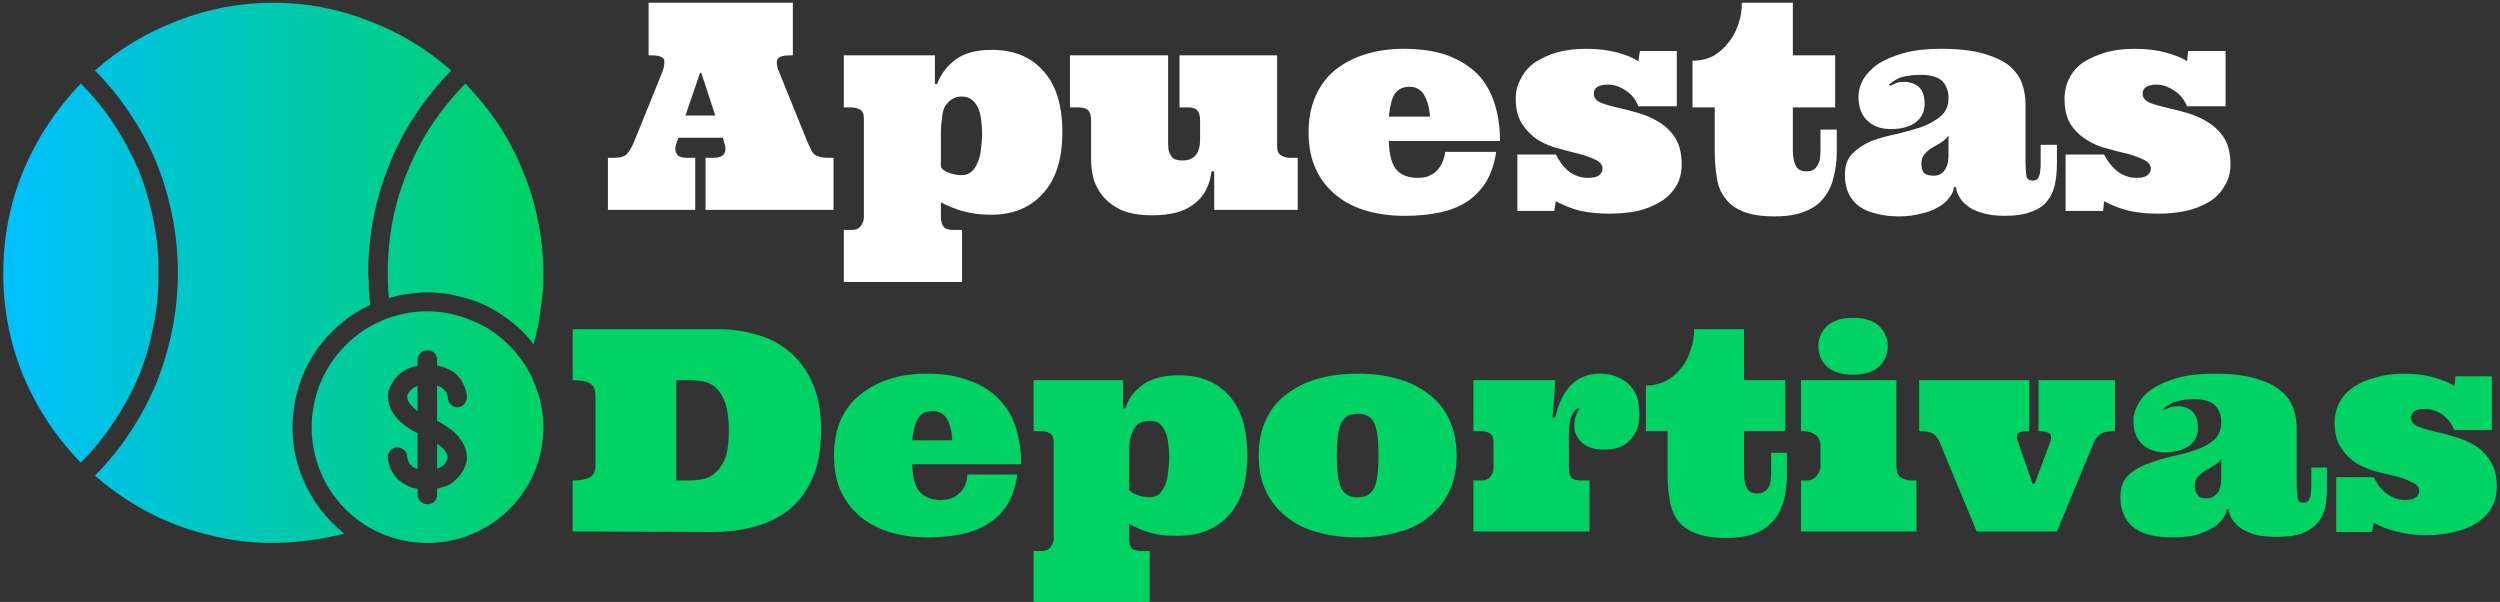
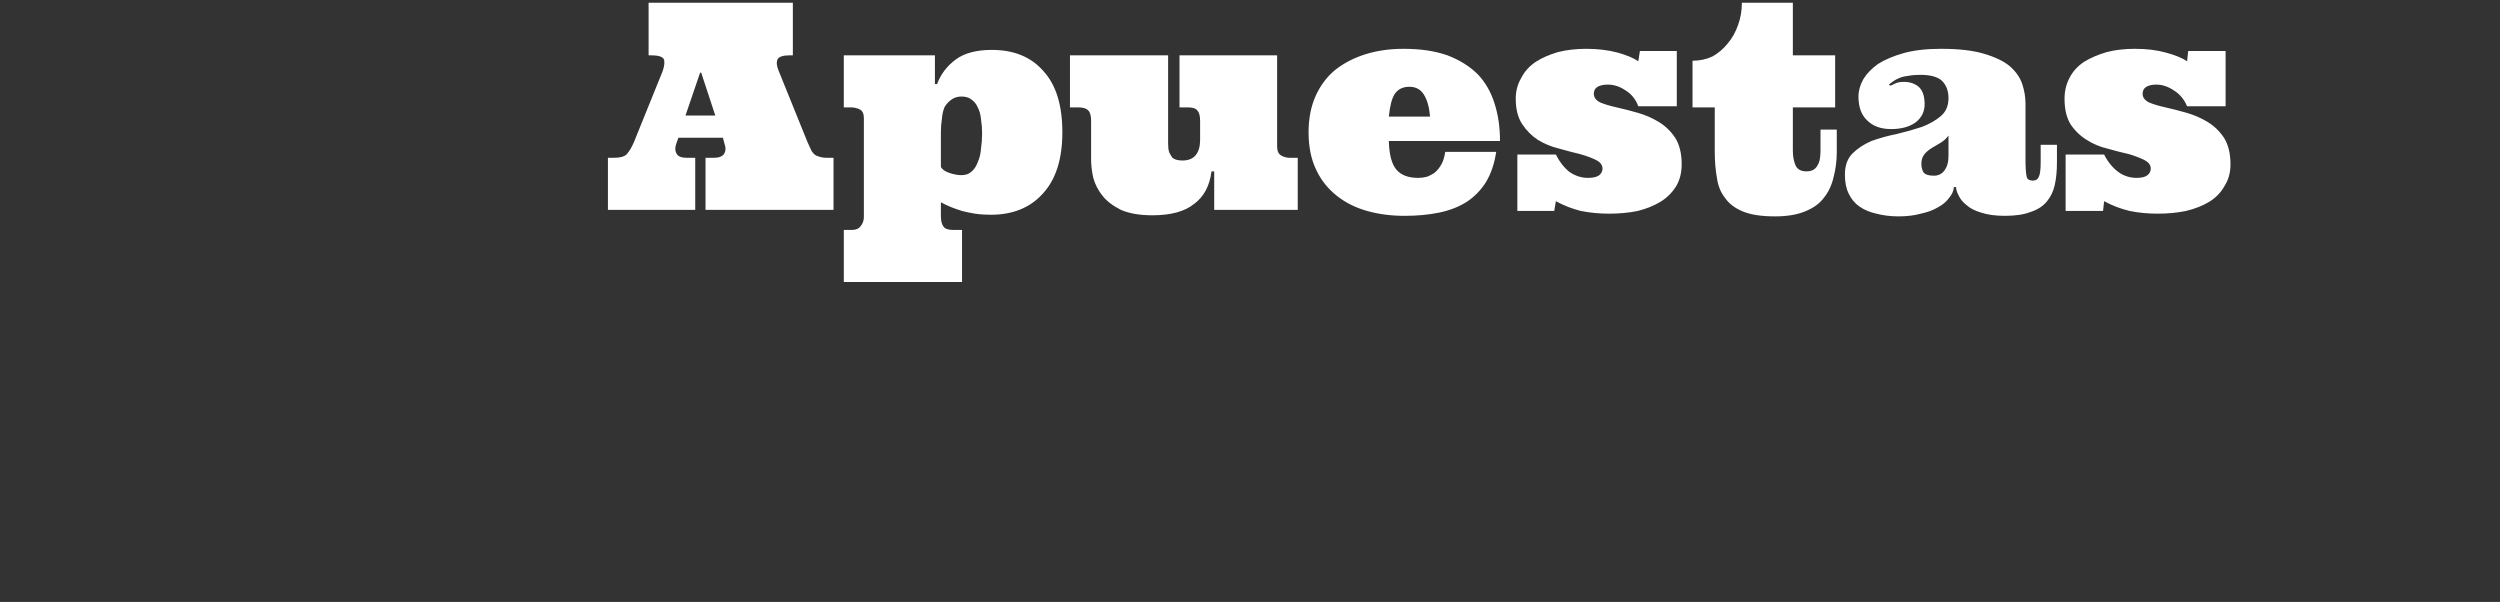
<svg xmlns="http://www.w3.org/2000/svg" version="1.2" viewBox="0 0 461 111" width="461" height="111">
  <rect x="0" y="0" width="461" height="111" fill="#333333" stroke="none" />
  <title>svgexport-15 (2)</title>
  <defs>
    <linearGradient id="g1" x2="1" gradientUnits="userSpaceOnUse" gradientTransform="matrix(99.583,0,0,99.584,.58,50.332)">
      <stop offset="0" stop-color="#00c0ff" />
      <stop offset="1" stop-color="#00d363" />
    </linearGradient>
  </defs>
  <style>
		.s0 { fill: #ffffff } 
		.s1 { fill: url(#g1) } 
		.s2 { fill: #00d363 } 
	</style>
  <path id="__PO6t7bIiuAeBsg4RbN3f" class="s0" d="m133.6 26.5l-0.3-1.1h-8.2l-0.4 1.1q-0.4 1.1 0.1 1.9 0.4 0.7 1.9 0.7h1.5v9.6h-16.1v-9.6h1q1.9 0 2.5-0.7 0.7-0.8 1.3-2.2l5.3-13.1q0.5-1.5 0.2-2.2-0.4-0.7-2.3-0.7h-0.5v-9.7h26.6v9.7h-0.5q-1.9 0-2.3 0.7-0.4 0.8 0.2 2.2l5.3 13.1q0.3 0.7 0.6 1.3 0.2 0.5 0.6 0.9 0.3 0.3 1 0.5 0.6 0.2 1.5 0.2h1.1v9.6h-23.6v-9.6h1.5q1.4 0 1.9-0.7 0.5-0.8 0.1-1.9zm-4.5-13.1l-2.7 7.9h5.5l-2.6-7.9zm53.6 26.2q-1.6 0-2.9-0.2-1.3-0.2-2.4-0.5-1-0.3-2-0.7-1-0.4-1.9-0.9v2.5q0 1.4 0.5 2 0.4 0.6 1.8 0.6h1.6v9.6h-21.8v-9.6h1.5q1.1 0 1.6-0.7 0.6-0.7 0.6-1.7v-18.2q0-1.2-0.7-1.6-0.8-0.4-1.7-0.4h-1.3v-9.6h16.8v5.3h0.4q1-2.7 3.4-4.5 2.4-1.8 6.7-1.8 6.1 0 9.5 3.9 3.5 3.8 3.5 11.3 0 7.4-3.6 11.3-3.5 3.9-9.6 3.9zm-1.6-15q0-1.3-0.2-2.6-0.1-1.2-0.6-2.2-0.4-0.9-1.1-1.4-0.7-0.6-1.9-0.6-1.1 0-1.9 0.6-0.7 0.5-1.2 1.3-0.4 0.9-0.5 2.1-0.2 1.3-0.2 2.6v6.4q0.4 0.7 1.6 1.1 1.2 0.4 2.2 0.4 1.2 0 1.9-0.7 0.7-0.6 1.1-1.7 0.5-1.1 0.6-2.5 0.2-1.4 0.2-2.8zm54.4-14.4v16.8q0 1.3 0.8 1.7 0.7 0.4 1.6 0.4h1.4v9.6h-15.4v-7.1h-0.5q-0.5 4-3.2 6-2.6 2.1-7.7 2.1-3.5 0-5.8-1-2.2-1.1-3.4-2.6-1.2-1.5-1.7-3.3-0.4-1.8-0.4-3.4v-7.1q0-1.4-0.5-1.9-0.5-0.6-1.9-0.6h-1.5v-9.6h18.1v16.3q0 1 0.2 1.6 0.3 0.6 0.6 1 0.4 0.3 0.9 0.4 0.5 0.1 0.9 0.1 1.7 0 2.5-1 0.8-1 0.8-2.8v-3.5q0-1.4-0.5-1.9-0.4-0.6-1.8-0.6h-1.5v-9.6zm41.1 15.8h-20.5q0.1 3.9 1.5 5.4 1.3 1.4 3.9 1.4 0.8 0 1.6-0.2 0.8-0.3 1.5-0.8 0.7-0.6 1.2-1.5 0.5-0.9 0.7-2.3h9.4q-0.5 3.3-1.9 5.6-1.4 2.2-3.5 3.6-2.2 1.4-5.1 2-2.9 0.6-6.4 0.6-3.7 0-6.9-0.9-3.2-0.9-5.6-2.8-2.5-2-3.8-4.8-1.4-2.9-1.4-6.9 0-3.8 1.3-6.7 1.3-2.9 3.6-4.8 2.4-1.9 5.6-2.9 3.2-1 7-1 4.7 0 8.1 1.2 3.4 1.3 5.6 3.5 2.1 2.2 3.1 5.4 1 3.1 1 6.9zm-16.7-10q-1.8 0-2.7 1.3-0.8 1.2-1.1 4.2h7.6q-0.2-2.5-1.1-4-0.9-1.5-2.7-1.5zm49.3-6.6v10.2h-7.1q-0.7-1.9-2.3-2.9-1.6-1.1-3.3-1.1-1.2 0-1.9 0.4-0.7 0.4-0.7 1.3 0 1 1.2 1.6 1.2 0.5 3 0.9 1.8 0.4 3.9 1 2.1 0.6 3.9 1.7 1.8 1.1 3 2.9 1.2 1.9 1.2 4.9 0 2.3-1 4-1.1 1.8-2.9 2.9-1.8 1.1-4.2 1.7-2.4 0.5-5.3 0.5-2.7 0-5.2-0.5-2.4-0.6-4.6-1.8l-0.3 1.8h-6.8v-10.4h7.1q1 2 2.5 3.2 1.6 1.1 3.4 1.1 1.5 0 2.1-0.5 0.6-0.5 0.6-1.2 0-1-1.2-1.6-1.2-0.6-3-1.1-1.7-0.4-3.8-1-2.1-0.5-3.9-1.6-1.7-1.1-2.9-2.9-1.2-1.8-1.2-4.7 0-2.1 1-3.8 0.9-1.8 2.7-3 1.7-1.1 4.1-1.8 2.4-0.6 5.2-0.6 3.2 0 5.8 0.7 2.5 0.7 3.8 1.6l0.3-1.9zm12-8.9h9.4v9.7h7.8v9.6h-7.8v7.9q0 1.7 0.5 2.8 0.5 1.1 2 1.1 0.8 0 1.3-0.3 0.5-0.3 0.8-0.9 0.3-0.5 0.4-1.2 0.1-0.7 0.1-1.5v-3.8h3v4.1q0 2.5-0.6 4.7-0.5 2.2-1.8 3.8-1.2 1.6-3.5 2.5-2.2 0.9-5.5 0.9-3.7 0-5.9-0.9-2.2-0.9-3.3-2.5-1.2-1.5-1.5-3.7-0.4-2.2-0.4-4.8v-8.2h-4.1v-8.6q2 0 3.7-0.8 1.6-0.9 2.8-2.4 1.2-1.4 1.9-3.4 0.7-1.9 0.7-4.1zm32.9 13.3q-1.3 0-2.3 0.2-0.9 0.1-1.6 0.4-0.7 0.3-1.1 0.6-0.4 0.3-0.8 0.6l0.3 0.2q0.5-0.2 1.1-0.5 0.5-0.2 1.4-0.2 1.6 0 2.7 0.9 1.1 1 1.1 3.2 0 2.1-1.7 3.4-1.7 1.2-4.5 1.2-2.8 0-4.4-1.6-1.6-1.5-1.6-4.4 0-1.6 0.9-3.2 0.9-1.5 2.7-2.8 1.9-1.2 4.7-2 2.9-0.8 6.9-0.8 4.9 0 7.9 0.9 3.1 0.9 4.8 2.3 1.7 1.5 2.3 3.3 0.6 1.8 0.6 3.6v10.2q0 2.3 0.2 3.2 0.1 0.8 1.2 0.8 0.8 0 1.1-0.8 0.3-0.7 0.3-2.6v-3.2h3v3.3q0 2.3-0.4 4.1-0.4 1.8-1.5 3.1-1.1 1.3-3 1.9-1.8 0.7-4.7 0.7-2.6 0-4.4-0.6-1.7-0.5-2.7-1.4-1-0.8-1.4-1.7-0.5-0.9-0.5-1.6h-0.4q-0.1 1.1-0.9 2-0.7 1-2 1.7-1.3 0.8-3.2 1.2-1.8 0.5-4.1 0.5-2.2 0-4.1-0.5-1.8-0.4-3.1-1.3-1.3-0.9-2-2.4-0.7-1.4-0.7-3.5 0-2.5 1.4-3.9 1.4-1.4 3.5-2.3 2.2-0.8 4.7-1.3 2.5-0.6 4.6-1.3 2.1-0.8 3.5-2 1.4-1.2 1.4-3.3 0-2-1.2-3.2-1.2-1.1-4-1.1zm5.2 15v-3.8q-0.6 0.8-1.4 1.3-0.9 0.5-1.7 1-0.8 0.5-1.3 1.1-0.6 0.7-0.6 1.8 0 0.9 0.4 1.6 0.5 0.6 1.9 0.6 1.2 0 1.9-0.9 0.8-1 0.8-2.7zm51.1-19.4v10.2h-7.1q-0.8-1.9-2.4-2.9-1.6-1.1-3.3-1.1-1.1 0-1.8 0.4-0.7 0.4-0.7 1.3 0 1 1.2 1.6 1.2 0.5 3 0.9 1.8 0.4 3.9 1 2.1 0.6 3.9 1.7 1.8 1.1 3 2.9 1.2 1.9 1.2 4.9 0 2.3-1.1 4-1 1.8-2.8 2.9-1.8 1.1-4.3 1.7-2.4 0.5-5.2 0.5-2.8 0-5.2-0.5-2.5-0.6-4.7-1.8l-0.2 1.8h-6.9v-10.4h7.1q1 2 2.6 3.2 1.5 1.1 3.4 1.1 1.4 0 2-0.5 0.6-0.5 0.6-1.2 0-1-1.2-1.6-1.2-0.6-2.9-1.1-1.8-0.4-3.9-1-2.1-0.5-3.8-1.6-1.8-1.1-3-2.9-1.1-1.8-1.1-4.7 0-2.1 0.9-3.8 0.9-1.8 2.7-3 1.8-1.1 4.2-1.8 2.3-0.6 5.2-0.6 3.2 0 5.7 0.7 2.6 0.7 3.9 1.6l0.2-1.9z" />
  <g>
-     <path class="s1" d="m78.8 57.4c-8.6 0-16.4 5.2-19.7 13.2-3.3 8-1.5 17.2 4.6 23.3 6.1 6.1 15.3 7.9 23.3 4.6 8-3.3 13.2-11.1 13.2-19.7 0-2.8-0.6-5.6-1.7-8.2-1-2.6-2.6-4.9-4.6-6.9-2-2-4.3-3.6-6.9-4.6-2.6-1.1-5.4-1.7-8.2-1.7zm7.2 28q-0.3 0.9-0.8 1.7-0.5 0.8-1.2 1.4-0.7 0.7-1.6 1.1-0.9 0.3-1.8 0.5v1.1c0 0.5-0.2 1-0.5 1.3-0.4 0.3-0.8 0.5-1.3 0.5-0.4 0-0.9-0.2-1.2-0.5-0.4-0.3-0.6-0.8-0.6-1.3v-1.1q-1.1-0.1-2-0.6-1-0.5-1.8-1.3-0.7-0.8-1.2-1.8-0.4-1-0.5-2.1c0-0.5 0.2-0.9 0.5-1.3 0.4-0.3 0.8-0.5 1.3-0.5 0.5 0 0.9 0.2 1.2 0.5 0.4 0.3 0.6 0.8 0.6 1.3q0 0.4 0.2 0.7 0.1 0.4 0.4 0.7 0.3 0.3 0.6 0.5 0.4 0.2 0.7 0.3v-6.6c-5.6-2.8-5.6-6.3-5.4-7.7q0.3-0.9 0.8-1.7 0.5-0.8 1.2-1.5 0.8-0.6 1.6-1 0.9-0.4 1.8-0.5v-1.2c0-0.4 0.2-0.9 0.6-1.2 0.3-0.4 0.8-0.5 1.2-0.5 0.5 0 0.9 0.1 1.3 0.5 0.3 0.3 0.5 0.8 0.5 1.2v1.1q1.1 0.2 2.1 0.7 1 0.4 1.7 1.2 0.8 0.8 1.2 1.9 0.5 1 0.5 2.1c0 0.4-0.2 0.9-0.5 1.2-0.3 0.4-0.8 0.6-1.3 0.6-0.4 0-0.9-0.2-1.2-0.6-0.4-0.3-0.5-0.8-0.5-1.2q-0.1-0.4-0.2-0.8-0.2-0.3-0.5-0.6-0.2-0.3-0.6-0.5-0.3-0.2-0.7-0.3v6.5c5.7 2.9 5.7 6.4 5.4 7.8zm-22.5 13c-4 1-8.1 1.6-12.2 1.7-4.1 0.1-8.1-0.3-12.1-1.3-4-0.9-7.9-2.3-11.6-4.2-3.6-1.9-7-4.2-10.1-6.9q3.7-3.7 6.5-8 2.9-4.4 4.9-9.2 1.9-4.8 2.9-9.9 1-5.1 1-10.3 0-5.2-1-10.3-1-5.1-2.9-9.9-2-4.8-4.9-9.1-2.8-4.3-6.5-8c4.5-4 9.7-7.1 15.3-9.2 5.6-2.2 11.6-3.3 17.6-3.3 6 0 11.9 1.1 17.5 3.3 5.6 2.1 10.8 5.2 15.3 9.2q-3.6 3.7-6.5 8-2.9 4.3-4.8 9.1-2 4.8-3 9.9-1 5.1-1 10.3 0 0.8 0.1 1.5 0 0.8 0 1.5 0.1 0.7 0.1 1.5 0.1 0.7 0.2 1.4c-3.9 1.8-7.2 4.6-9.7 8-2.5 3.5-4 7.5-4.5 11.8-0.5 4.2 0.1 8.5 1.8 12.4 1.6 3.9 4.2 7.3 7.6 10zm17.1-16.6c1.6 1.1 2.1 2.2 1.9 2.9q-0.1 0.3-0.3 0.6-0.2 0.3-0.4 0.5-0.3 0.2-0.6 0.4-0.3 0.1-0.6 0.2zm-51.4-31.4q0.1 4.8-0.9 9.6-0.9 4.8-2.7 9.3-1.9 4.5-4.6 8.5-2.7 4.1-6.1 7.5c-4.5-4.6-8.1-10-10.6-16-2.5-6-3.7-12.4-3.7-18.9 0-6.5 1.2-12.9 3.7-18.9 2.5-6 6.1-11.4 10.6-16.1q3.5 3.5 6.1 7.5 2.7 4.1 4.6 8.6 1.8 4.5 2.7 9.2 1 4.8 0.9 9.7zm47.8 20.8v4.6c-1.5-1.1-2-2.1-1.9-2.9q0.1-0.3 0.3-0.6 0.2-0.2 0.5-0.5 0.2-0.2 0.5-0.4 0.3-0.1 0.6-0.2zm-5.5-20.8q0-4.9 0.9-9.7 0.9-4.7 2.8-9.2 1.8-4.5 4.5-8.6 2.7-4 6.1-7.5 3.4 3.5 6.1 7.5 2.7 4.1 4.5 8.6 1.9 4.5 2.8 9.2 1 4.8 1 9.7 0 1.6-0.1 3.3-0.2 1.6-0.4 3.3-0.2 1.6-0.5 3.2-0.4 1.7-0.8 3.3-1.7-2.3-3.9-4-2.2-1.8-4.8-3.1-2.5-1.2-5.3-1.8-2.7-0.7-5.6-0.7-0.9 0-1.8 0.1-0.9 0.1-1.8 0.2-0.9 0.1-1.7 0.3-0.9 0.2-1.8 0.5-0.2-2.3-0.2-4.6z" />
-   </g>
-   <path id="_l6dgq8aZTUg0qqCm_x6NJ" class="s2" d="m131.4 98.1l-25.8-0.1v-9.4q2.2 0 3.2-0.6 1-0.6 1-2.2v-12.8q0-1.7-1-2.3-1-0.6-3.2-0.6v-9.4h26.9q3.6 0 7 1 3.4 0.9 6 3.1 2.7 2.2 4.3 5.8 1.6 3.5 1.6 8.8 0 5.2-1.6 8.8-1.6 3.6-4.3 5.8-2.7 2.1-6.3 3.1-3.7 1-7.8 1zm-6.7-9.5h2.4q1.4 0 2.7-0.3 1.3-0.3 2.3-1.3 1-0.9 1.7-2.7 0.6-1.8 0.6-4.9 0-3-0.6-4.9-0.6-1.8-1.6-2.8-0.9-1-2.3-1.3-1.4-0.3-2.8-0.3h-2.4zm63.6-3h-20.1q0.1 3.8 1.5 5.2 1.3 1.4 3.8 1.4 0.8 0 1.6-0.2 0.8-0.2 1.5-0.8 0.7-0.5 1.2-1.4 0.5-0.9 0.6-2.3h9.2q-0.5 3.3-1.8 5.5-1.4 2.2-3.5 3.5-2.1 1.4-5 2-2.8 0.6-6.3 0.6-3.5 0-6.7-0.9-3.1-0.9-5.5-2.8-2.3-1.9-3.7-4.7-1.3-2.8-1.3-6.7 0-3.7 1.2-6.5 1.3-2.9 3.6-4.7 2.3-1.9 5.4-2.9 3.1-1 6.9-1 4.6 0 7.9 1.3 3.3 1.2 5.4 3.4 2.1 2.1 3.1 5.2 1 3.1 1 6.8zm-16.3-9.8q-1.8 0-2.6 1.2-0.9 1.3-1.2 4.2h7.4q-0.1-2.5-1-4-0.9-1.4-2.6-1.4zm45.2 23q-1.6 0-2.9-0.1-1.2-0.2-2.3-0.5-1-0.3-2-0.7-0.9-0.4-1.8-0.9v2.5q0 1.3 0.4 1.9 0.5 0.6 1.9 0.6h1.5v9.4h-21.4v-9.4h1.6q1 0 1.5-0.7 0.6-0.7 0.6-1.6v-17.8q0-1.2-0.7-1.6-0.7-0.4-1.6-0.4h-1.4v-9.4h16.5v5.2h0.4q0.9-2.7 3.3-4.4 2.4-1.7 6.6-1.7 5.9 0 9.3 3.8 3.3 3.7 3.3 11 0 7.3-3.4 11-3.4 3.8-9.4 3.8zm-1.6-14.6q0-1.3-0.2-2.5-0.1-1.2-0.5-2.1-0.5-1-1.1-1.5-0.7-0.5-1.9-0.5-1.1 0-1.9 0.5-0.7 0.5-1.1 1.4-0.4 0.8-0.6 2-0.1 1.2-0.1 2.5v6.3q0.4 0.6 1.6 1 1.1 0.4 2.1 0.4 1.2 0 1.9-0.6 0.6-0.7 1.1-1.7 0.4-1.1 0.5-2.4 0.2-1.4 0.2-2.8zm16.5-0.2q0-3.7 1.3-6.5 1.3-2.9 3.7-4.7 2.4-1.9 5.7-2.9 3.4-1 7.6-1 4.1 0 7.5 1 3.4 1 5.7 2.9 2.4 1.8 3.7 4.7 1.3 2.8 1.3 6.5 0 3.7-1.3 6.5-1.3 2.8-3.7 4.7-2.3 2-5.7 2.9-3.4 1-7.5 1-4.2 0-7.6-1-3.3-0.9-5.7-2.9-2.4-1.9-3.7-4.7-1.3-2.8-1.3-6.5zm14.4 0q0 2.1 0.2 3.6 0.2 1.5 0.6 2.4 0.5 0.9 1.2 1.3 0.7 0.4 1.9 0.4 1.1 0 1.8-0.4 0.7-0.4 1.2-1.3 0.4-0.9 0.6-2.4 0.2-1.5 0.2-3.6 0-4.3-0.8-6-0.8-1.7-3-1.7-1.2 0-1.9 0.4-0.7 0.4-1.2 1.3-0.4 0.9-0.6 2.4-0.2 1.5-0.2 3.6zm25.2-13.9h15.1l-0.5 6.9h0.5q0.9-4 2.9-6 2.1-2.1 5.4-2.1 1.9 0 3.3 0.7 1.4 0.6 2.3 1.6 0.9 1.1 1.3 2.4 0.3 1.4 0.3 2.8 0 1.2-0.3 2.4-0.4 1.1-1.2 2.1-0.7 0.9-2 1.5-1.2 0.5-3.1 0.5-2.5 0-3.9-1.2-1.5-1.3-1.5-3.2 0-0.8 0.2-1.5 0.2-0.6 0.4-1 0.2-0.4 0.3-0.5 0.1-0.2-0.2-0.2-0.5 0-1.1 1.2-0.6 1.2-0.6 3.8v5.8q0 1.4 0.4 1.9 0.5 0.6 1.8 0.6h1.6v9.4h-21.4v-9.4h1.5q1.1 0 1.6-0.7 0.6-0.6 0.6-1.6v-4.8q0-1.2-0.7-1.6-0.7-0.4-1.6-0.4h-1.4zm40.7-9.4h9.2v9.4h7.6v9.4h-7.6v7.8q0 1.6 0.5 2.7 0.5 1 1.9 1 0.8 0 1.3-0.3 0.5-0.3 0.8-0.8 0.3-0.5 0.4-1.2 0.1-0.7 0.1-1.4v-3.8h2.9v4.1q0 2.4-0.5 4.5-0.6 2.2-1.8 3.7-1.3 1.6-3.4 2.5-2.2 0.9-5.4 0.9-3.7 0-5.8-0.9-2.2-0.9-3.3-2.4-1.1-1.6-1.4-3.7-0.4-2.1-0.4-4.6v-8.1h-4v-8.4q1.9 0 3.6-0.8 1.6-0.8 2.8-2.3 1.2-1.4 1.8-3.3 0.7-1.9 0.7-4zm19.7 9.4h17.6v15.8q0 1.7 0.9 2.2 0.8 0.5 2.1 0.5h0.7v9.4h-21.3v-9.4h1q1.3 0 1.9-0.9 0.7-0.8 0.7-1.8v-3.6q0-1.4-0.9-2.1-1-0.7-2.2-0.7h-0.5zm3.2-6.3q0-2.1 1.6-3.7 1.7-1.5 4.8-1.5 3.1 0 4.8 1.5 1.6 1.6 1.6 3.7 0 2.3-1.6 3.8-1.7 1.5-4.8 1.5-3.1 0-4.8-1.5-1.6-1.5-1.6-3.8zm29.2 34.2l-6.8-16.4q-0.5-1.1-1.2-1.6-0.7-0.5-2.6-0.5v-9.4h20.3v9.4q-1.6 0-2.1 0.4-0.4 0.5 0 1.5l2.7 7.8h0.4l2.9-7.8q0.3-0.9-0.1-1.4-0.5-0.5-2.1-0.5v-9.4h14.1v9.4q-1.9 0-2.6 0.5-0.8 0.5-1.3 1.6l-6.8 16.4zm40-24.4q-1.3 0-2.2 0.2-0.9 0.2-1.6 0.4-0.6 0.3-1 0.6-0.5 0.3-0.8 0.6l0.2 0.2q0.5-0.2 1.1-0.5 0.6-0.2 1.5-0.2 1.4 0 2.5 0.9 1.1 1 1.1 3.1 0 2.1-1.6 3.3-1.7 1.2-4.5 1.2-2.6 0-4.2-1.5-1.6-1.5-1.6-4.4 0-1.5 0.9-3 0.8-1.6 2.6-2.8 1.8-1.2 4.6-2 2.8-0.8 6.8-0.8 4.7 0 7.7 0.9 3 0.9 4.6 2.3 1.7 1.4 2.3 3.2 0.6 1.7 0.6 3.5v9.9q0 2.3 0.2 3.2 0.1 0.8 1.1 0.8 0.8 0 1.1-0.8 0.3-0.7 0.3-2.5v-3.2h2.9v3.2q0 2.3-0.3 4.1-0.4 1.7-1.5 3-1.1 1.2-2.9 1.9-1.8 0.6-4.6 0.6-2.6 0-4.3-0.5-1.7-0.6-2.7-1.4-0.9-0.8-1.4-1.7-0.4-0.8-0.4-1.5h-0.4q-0.1 1-0.9 2-0.7 0.9-2 1.6-1.2 0.7-3 1.2-1.8 0.4-4.1 0.4-2.2 0-4-0.4-1.7-0.4-3-1.3-1.2-0.9-1.9-2.3-0.7-1.5-0.7-3.4 0-2.5 1.3-3.9 1.4-1.4 3.5-2.2 2.1-0.8 4.5-1.4 2.4-0.5 4.5-1.2 2.1-0.7 3.5-1.9 1.3-1.2 1.3-3.3 0-1.9-1.2-3.1-1.2-1.1-3.9-1.1zm5.1 14.7v-3.7q-0.5 0.8-1.4 1.3-0.8 0.5-1.6 0.9-0.7 0.5-1.3 1.1-0.6 0.7-0.6 1.8 0 0.8 0.5 1.5 0.4 0.7 1.7 0.7 1.2 0 2-1 0.7-0.9 0.7-2.6zm49.9-18.9v9.9h-6.9q-0.8-1.8-2.3-2.9-1.5-1-3.2-1-1.2 0-1.8 0.4-0.7 0.4-0.7 1.2 0 1.1 1.2 1.6 1.1 0.5 2.9 0.9 1.8 0.4 3.8 1 2.1 0.6 3.8 1.6 1.8 1.1 2.9 2.9 1.2 1.8 1.2 4.7 0 2.3-1 4-1 1.7-2.8 2.8-1.7 1.1-4.1 1.6-2.4 0.6-5.2 0.6-2.6 0-5-0.6-2.4-0.5-4.6-1.7l-0.3 1.7h-6.6v-10.1h6.9q1 2 2.5 3.1 1.5 1.1 3.3 1.1 1.4 0 2-0.5 0.6-0.5 0.6-1.1 0-1.1-1.2-1.6-1.1-0.6-2.8-1.1-1.8-0.4-3.8-0.9-2.1-0.6-3.8-1.6-1.7-1.1-2.8-2.8-1.2-1.8-1.2-4.6 0-2.1 0.9-3.8 0.9-1.7 2.7-2.9 1.7-1.1 4-1.7 2.4-0.7 5.1-0.7 3.2 0 5.6 0.7 2.5 0.7 3.8 1.6l0.2-1.8z" />
+     </g>
</svg>